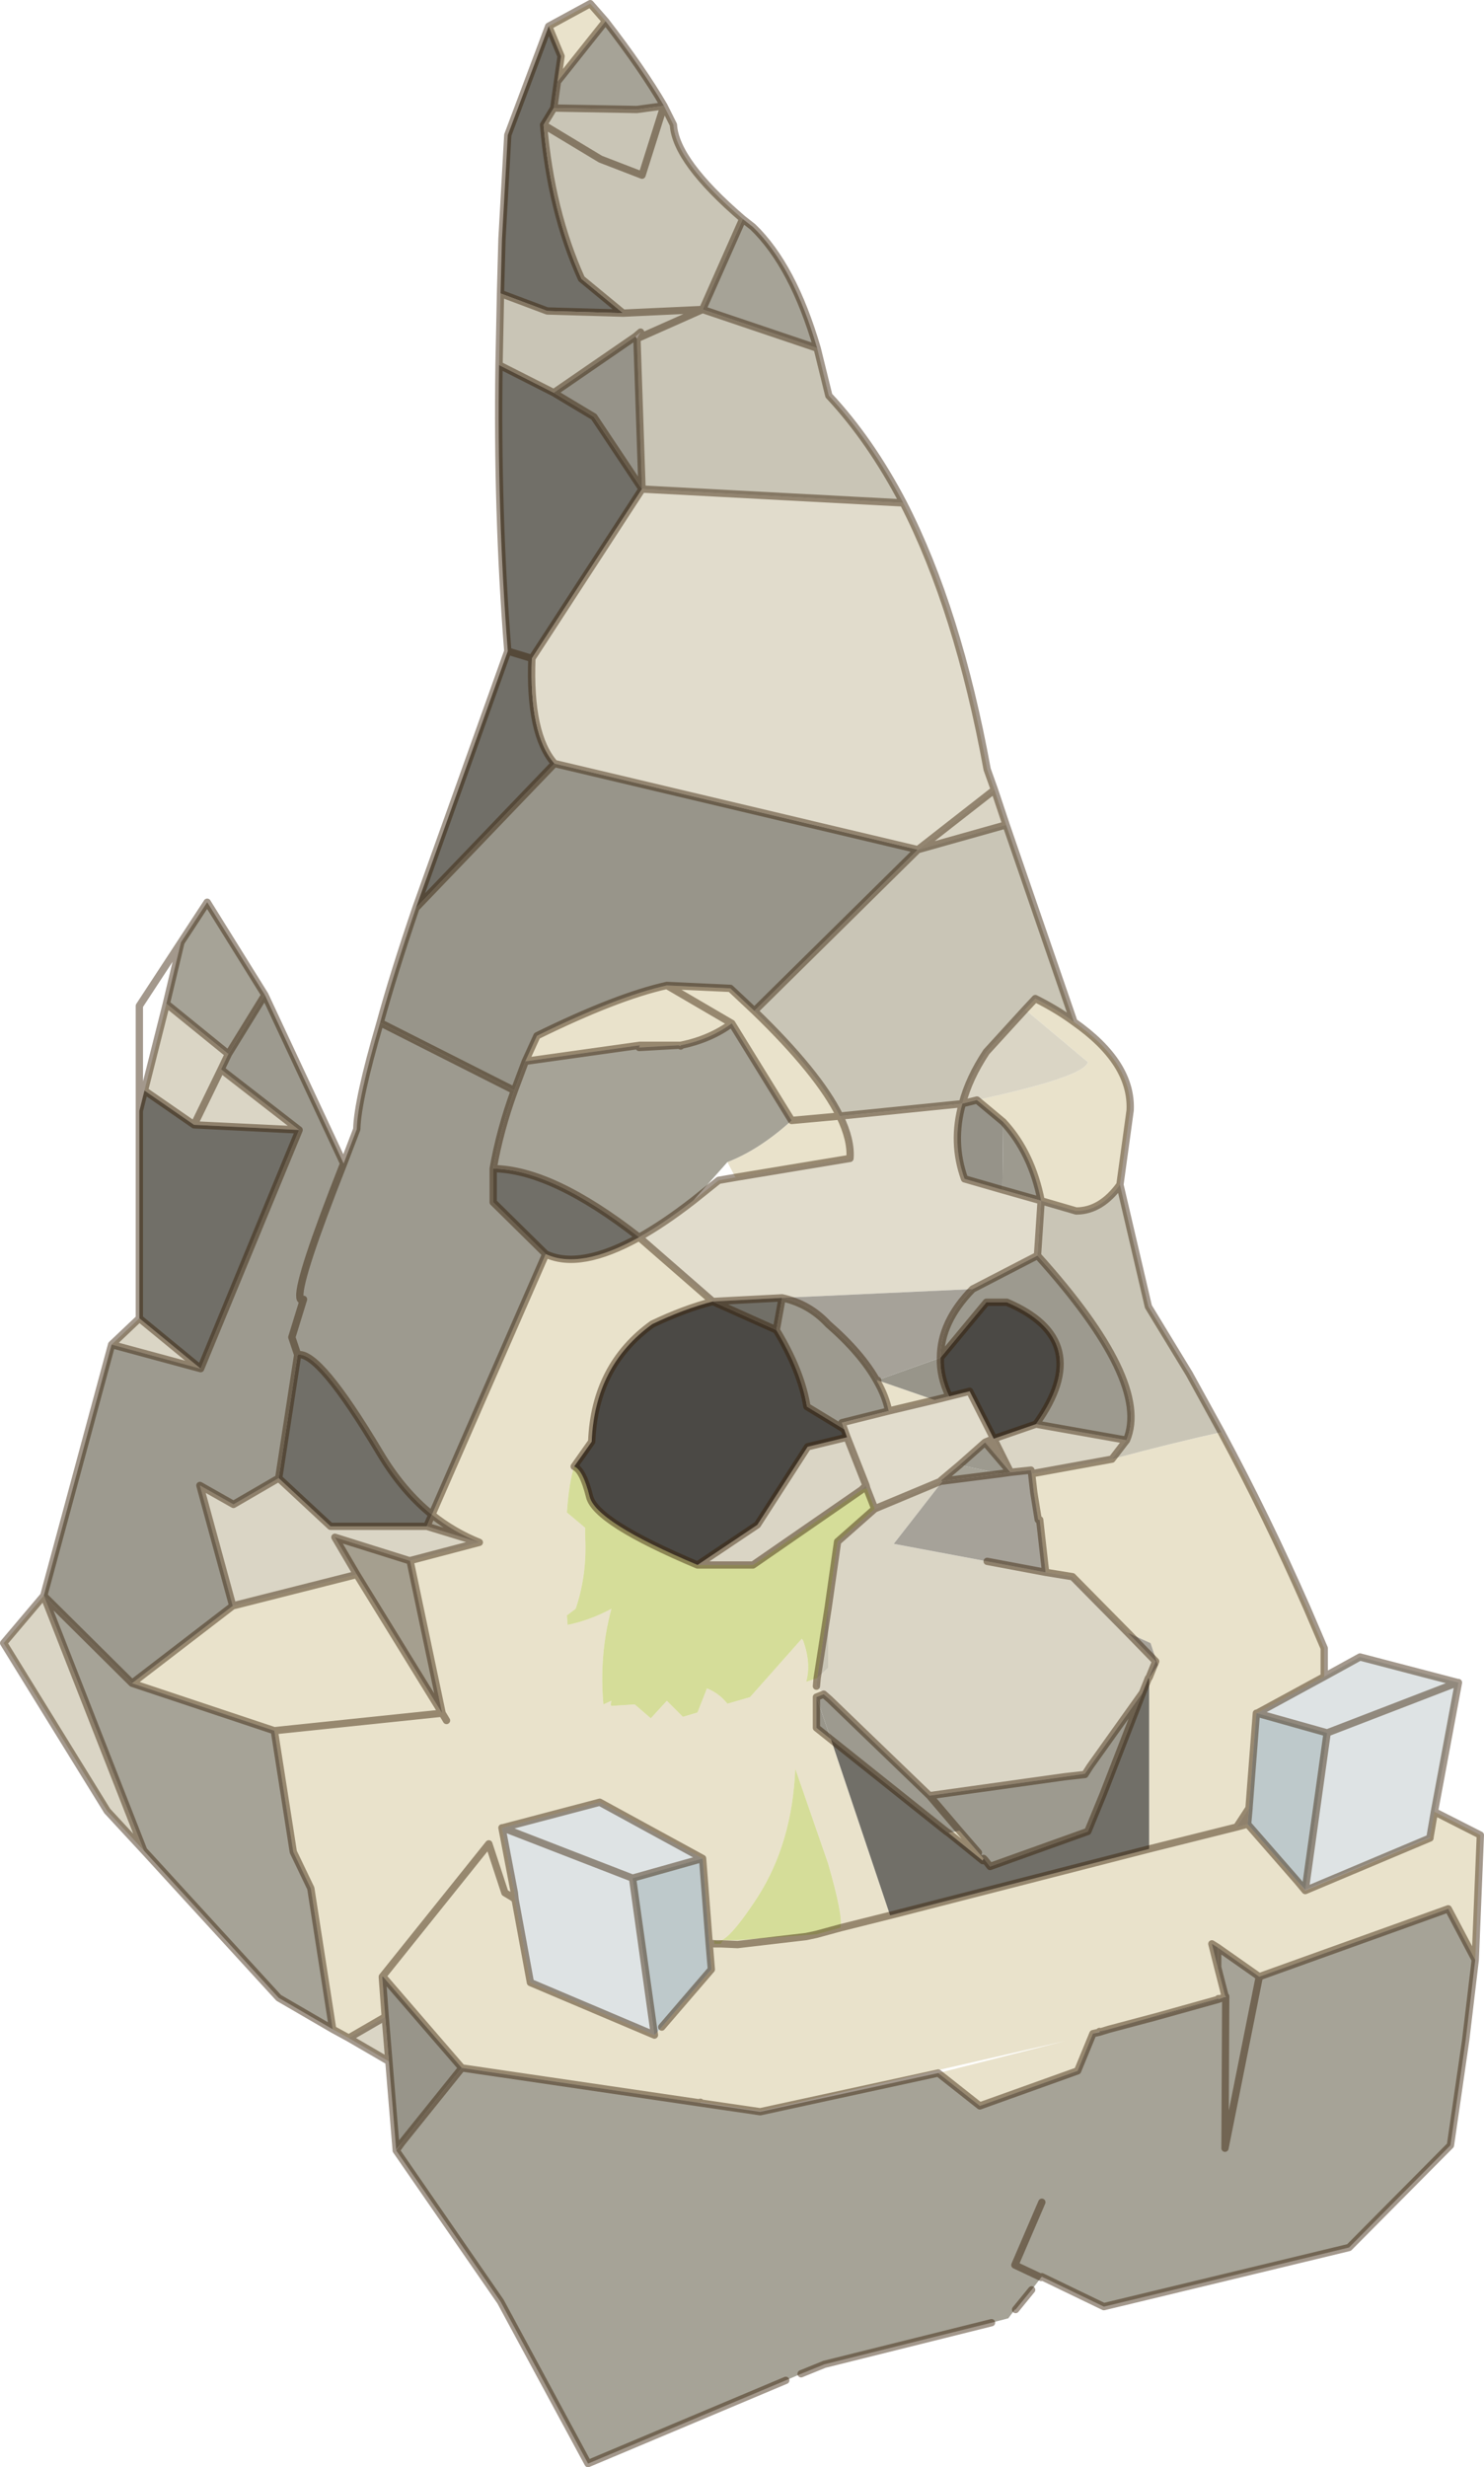
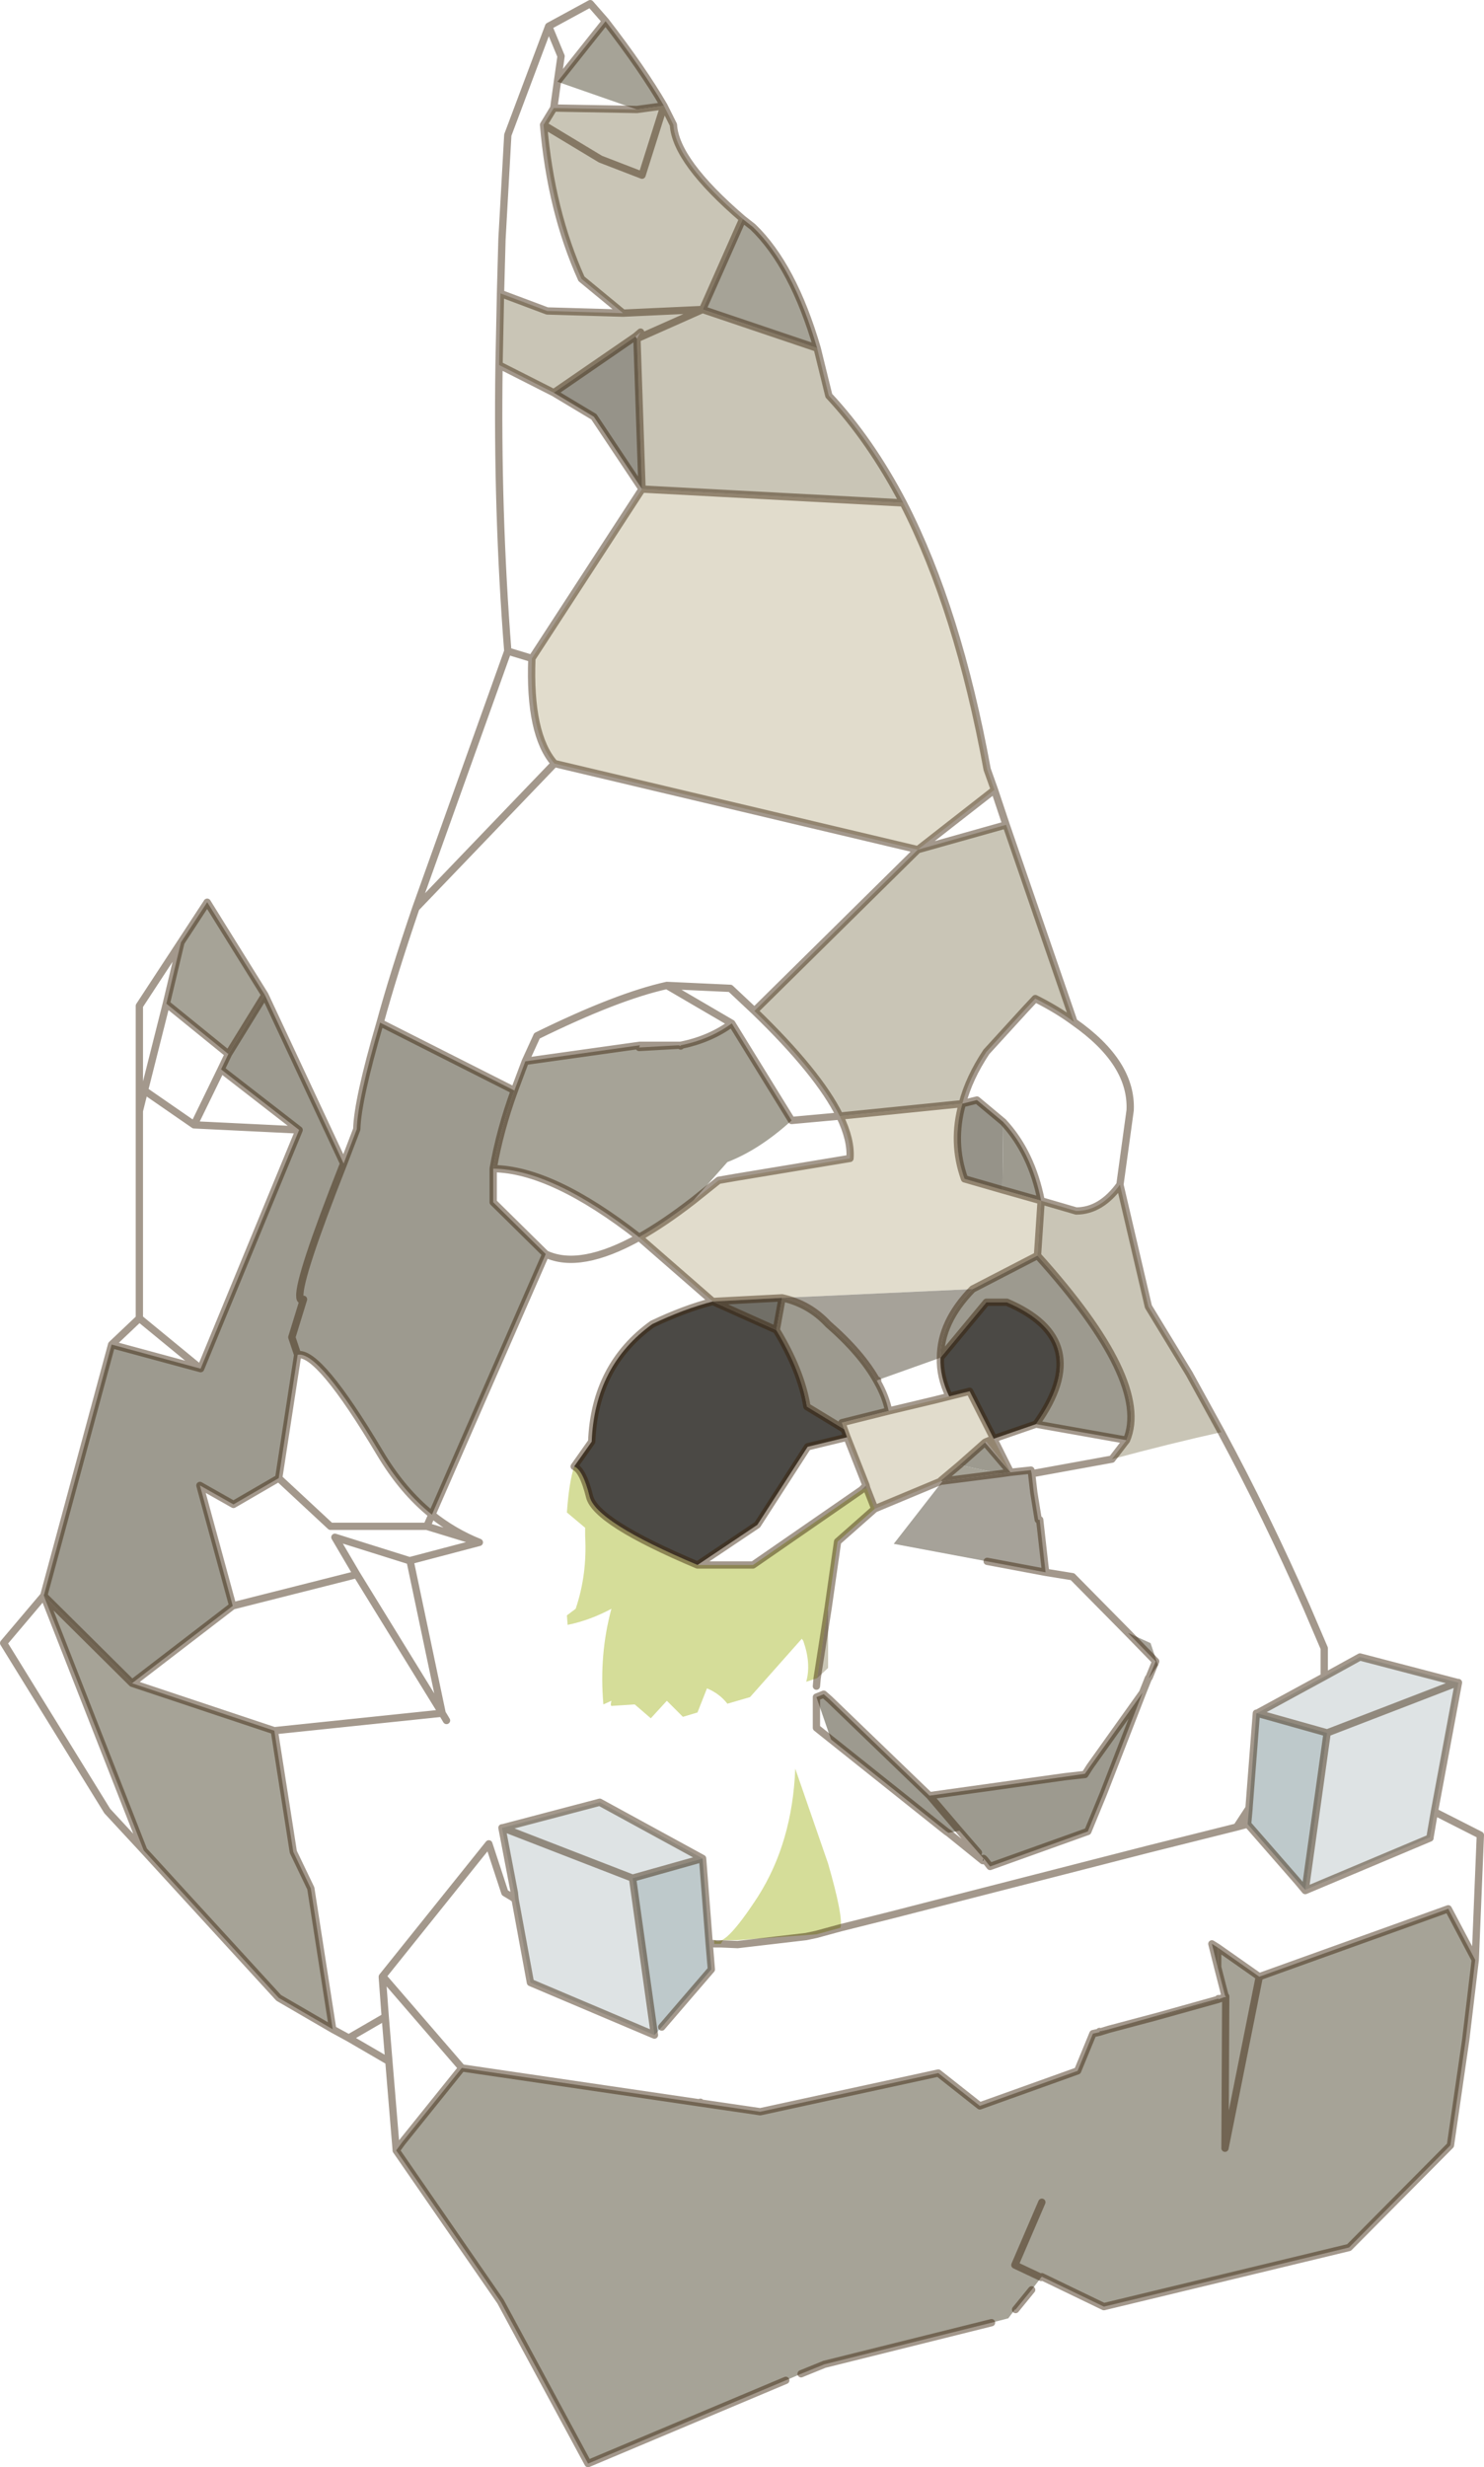
<svg xmlns="http://www.w3.org/2000/svg" xmlns:xlink="http://www.w3.org/1999/xlink" width="101.7px" height="169px">
  <g transform="matrix(1, 0, 0, 1, -224.1, -115.45)">
    <use xlink:href="#object-0" width="101.7" height="169" transform="matrix(1, 0, 0, 1, 224.1, 115.45)" />
  </g>
  <defs>
    <g transform="matrix(1, 0, 0, 1, -224.1, -115.45)" id="object-0">
      <path fill-rule="evenodd" fill="#dee3e4" stroke="none" d="M324.05 230.7L324 230.7L324.05 230.7L324 230.7L317.3 228.95L314.85 230.3L310.25 232.8L315.05 234.15L324 230.7L315.05 234.15L313.55 244.9L322.1 241.3L322.4 239.55L324.05 230.7M259.4 245.55L259.35 245.1L258.5 240.65L258.55 240.65L265.2 238.9L272.25 242.75L267.45 244.1L268.95 254.85L260.45 251.25L259.4 245.55M267.45 244.1L258.55 240.65L267.45 244.1" />
-       <path fill-rule="evenodd" fill="#e9e2cb" stroke="none" d="M314.85 230.3L310.25 232.8L310.2 232.8L309.7 239.25L309.7 239.3L308.85 240.6L302.85 242.1L302.85 230.4L303.45 229.5L302.95 228L301.4 227.3L297.6 223.45L295.75 223.15L295.75 223.1L295.35 219.55L295.25 219.55L294.95 217.7L294.8 216.4L300.3 215.4Q304.4 214.3 307.8 213.55Q310.9 219.3 313.65 225.55L314.85 228.35L314.85 230.3M248 255.05L246.9 254.45L245.4 244.8L244.2 242.3L242.9 234L233.15 230.75L240.05 225.45L248.55 223.3L254.4 232.8L252.2 222.35L256.95 221.1Q255.2 220.4 253.7 219.2L261.5 201.35Q263.85 202.45 267.9 200.2L272.95 204.6Q271 205.1 268.8 206.15Q264.85 209 264.65 214.2L263.45 215.9Q263.1 216.95 262.95 219.05L264.2 220.1L264.2 220.65Q264.35 223.3 263.55 225.65L262.95 226.1L263 226.75Q264.5 226.45 266 225.65Q265.15 228.8 265.45 232.2L266 231.95Q265.9 232.35 266.05 232.3L267.6 232.2L268.7 233.15L269.8 231.95L270.9 233.05L271.9 232.75L272.55 231.1Q273.4 231.45 273.95 232.15L275.5 231.7L279.05 227.7L279.15 227.85Q279.7 229.4 279.35 230.65L280.1 230.4L280.05 230.95L280.95 231.85L280.55 231.5L280.05 231.7L280.05 233.8L281.05 234.6L285.1 246.65L302.85 242.1L308.85 240.6L309.6 240.4L313.05 244.35L313.55 244.95L322.1 241.35L322.1 241.3L322.4 239.55L325.55 241.15L325.2 249.7L323.35 246.2L322.1 246.65L310.4 250.85L307.55 248.85L307.15 248.6L307.55 250.2L308.05 252.15L308.1 252.2L308 252.25L307.6 252.35L303.3 253.55L300.1 254.45L299.45 254.6L299 254.75L297.95 257.3L291.25 259.7L288.4 257.45L297.1 255.25L276.2 260.05L272.1 259.45L272.1 259.5L255.75 257.1L250.35 250.85L250.3 250.85L257.6 241.75L258.7 245.1L259.2 245.4L259.4 245.55L259.2 245.4L258.7 245.1L257.6 241.75L250.3 250.85L250.3 250.9L250.5 253.6L248 255.05M261.7 117.25L264.55 115.7L265.6 116.9L262.3 121.05L262.55 119.3L261.7 117.25M297.7 185.45Q301.7 188.25 301.55 191.5L300.85 196.6Q299.55 198.4 297.85 198.4L295.45 197.7Q294.8 194.4 292.85 192.3L291.05 190.8Q298.45 189.2 298.65 188.2L294.35 184.6L295.05 183.85Q296.55 184.6 297.7 185.45M260.1 188.15L260.9 186.4Q266.4 183.7 269.8 182.95L274.15 183.15L275.8 184.7Q280.2 188.95 281.65 191.9Q282.45 193.55 282.35 194.8L274.5 196.1L273.95 195.05Q276.15 194.2 278.35 192.2L281.65 191.9L278.35 192.2L274.25 185.55Q272.75 186.65 270.75 187.05L270.6 187.05L267.9 187.2L267.95 187.05L260.1 188.15M269.8 182.95L274.25 185.55L269.8 182.95M267.95 187.05L270.6 187.05L267.95 187.05M284.2 210.05L284.25 210L288.15 211.35L285 212.1Q284.8 211.1 284.2 210.05M302.85 230.35L302.85 230.4L302.8 230.4L302.85 230.35M291.45 242.9L289.1 241L289.85 240.85L291.15 242.35L291.5 242.75L291.45 242.9M254.7 233.3L254.4 232.8L254.7 233.3M259.2 245.4L259.35 245.1L259.2 245.4M258.5 240.65L259.35 245.1L259.4 245.55L260.45 251.25L268.95 254.85L269.45 254.3L272.85 250.35L272.7 248.55L272.25 242.75L265.2 238.9L258.55 240.65L258.5 240.65M273.05 248.6L272.7 248.55L273.05 248.6L273.05 248.3Q273.65 249.05 276.05 245.35Q278.4 241.65 278.6 236.6L280.85 243.1Q281.9 246.75 281.7 247.5L285.1 246.65L281.7 247.5L280.05 247.95L279.35 248.1L274.65 248.65L273.5 248.6L274.65 248.65L279.35 248.1L280.05 247.95L274.6 248.35L273.65 248.35L273.5 248.6L273.05 248.6M242.9 234L254.4 232.8L242.9 234" />
      <path fill-rule="evenodd" fill="#bec9cb" stroke="none" d="M310.25 232.8L315.05 234.15L313.55 244.9L313.05 244.35L309.6 240.4L309.7 239.3L309.7 239.25L310.2 232.8L310.25 232.8L310.2 232.8L310.25 232.8M272.25 242.75L272.7 248.55L272.85 250.35L269.45 254.3L268.95 254.85L267.45 244.1L272.25 242.75" />
-       <path fill-rule="evenodd" fill="#a6a397" stroke="none" d="M325.2 249.7L324.55 255.15L323.5 262.4L316.55 269.4L299.75 273.45L295.5 271.4L295.45 271.45L294.8 272.3L293.7 273.65L293.65 273.65L293.2 274.25L292.05 274.55L280.6 277.4L279 278.05L277.95 278.5L264.4 284.2L258.4 273.1L251.25 262.75L251.65 262.2L255.75 257.1L272.1 259.5L276.2 260.1L288.4 257.45L291.25 259.7L297.95 257.3L299 254.75L299.45 254.65L300.1 254.45L303.3 253.6L307.6 252.4L308 252.25L308.1 252.25L308.05 262.6L310.4 250.85L322.1 246.65L323.35 246.2L325.2 249.7M246.9 254.45L243.2 252.3L233.95 242.2L227.1 224.75L233.15 230.75L242.9 234L244.2 242.3L245.4 244.8L246.9 254.45M236.5 180L238.3 177.25L242.25 183.6L239.75 187.65L235.5 184.2L236.5 180M265.6 116.9Q268.15 120.2 269.6 122.7L267.75 122.95L262.05 122.85L262.3 121.05L265.6 116.9M275 130.45L275.7 131Q278.45 133.65 280.1 139.3L272.25 136.65L275 130.45M310.4 250.85L308.05 262.6L308.1 252.25L308.1 252.2L308.05 252.15L307.55 250.2L307.55 248.85L310.4 250.85M303.3 253.6L300.1 254.45L303.3 253.55L303.3 253.6M257.9 195.5Q258.35 192.9 259.35 190.15L260.1 188.15L267.95 187.05L267.9 187.2L270.6 187.05L270.75 187.1L270.75 187.05Q272.75 186.65 274.25 185.55L278.35 192.2Q276.15 194.2 273.95 195.05L271.6 197.7Q269.6 199.25 267.9 200.2Q261.95 195.55 257.9 195.5M284.25 210L284.2 210.05L284.2 210L284.25 210M289.85 215.8L292.65 216.4L288.7 216.9L288.6 216.9L288.6 216.85L289.85 215.8M295.5 266.3L293.65 270.6L295.45 271.45L293.65 270.6L295.5 266.3" />
-       <path fill-rule="evenodd" fill="#98958a" stroke="none" d="M251.65 262.2L251.25 262.7L250.75 256.65L250.5 253.6L250.3 250.9L250.3 250.85L250.35 250.85L255.75 257.1L251.65 262.2M250.15 185.5Q251.05 182.2 252.6 177.65L262.1 167.75L287 173.65L275.8 184.7L274.15 183.15L269.8 182.95Q266.4 183.7 260.9 186.4L260.1 188.15L259.35 190.15L250.15 185.5M284.25 210L284.2 210L288.55 208.45Q288.5 209.75 289.15 211.1L288.15 211.35L284.25 210M280.05 231.7L281.05 234.6L280.05 233.8L280.05 231.7" />
-       <path fill-rule="evenodd" fill="#dad5c5" stroke="none" d="M250.75 256.65L248 255.05L250.5 253.6L250.75 256.65M233.95 242.2L231.45 239.5L224.35 228L227.1 224.75L233.95 242.2M231.75 207.55L233.65 205.75L237.85 209.2L231.75 207.55M292.25 169.55L293.05 171.95L287 173.65L292.25 169.55M308 252.25L307.6 252.4L307.6 252.35L308 252.25M235.5 184.2L239.75 187.65L239.25 188.7L237.4 192.5L234 190.15L235.5 184.2M237.4 192.5L239.25 188.7L244.6 192.85L237.4 192.5M270.75 187.1L270.6 187.05L270.75 187.05L270.75 187.1L270.75 187.05L270.75 187.1M270.75 187.05L270.6 187.05L270.75 187.05M291.05 190.8L290.05 191.05Q290.5 189.3 291.7 187.5L294.35 184.6L298.65 188.2Q298.45 189.2 291.05 190.8M292.2 214L295.1 213L301.3 214.1L300.3 215.4L294.8 216.4L294.75 216.15L293.35 216.3L291.6 214.25L291.7 214.2L293.35 216.3L292.2 214M288.7 216.9L285.35 221.2L291.75 222.4L295.75 223.15L297.6 223.45L301.4 227.3L303.3 229.25L302.85 230.35L302.8 230.4L302.4 231.4L298.8 236.45L298.45 236.95L297.1 237.15L287.8 238.45L280.95 231.85L280.05 230.95L280.1 230.4L280.85 229.7L280.85 225.6L281.5 221.05L284.05 218.8L288.6 216.9L288.7 216.9M308.85 240.6L309.7 239.3L309.6 240.4L308.85 240.6M271.9 222.65L276 219.9L279.45 214.55L282.15 213.9L283.45 217.2L283.15 217.5L275.7 222.65L271.9 222.65M243.2 216.7L246.75 220L253.35 220L256.95 221.1L252.2 222.35L252.15 222.35L247.05 220.75L248.55 223.3L240.05 225.45L237.8 217.2L240.1 218.5L243.2 216.7" />
+       <path fill-rule="evenodd" fill="#a6a397" stroke="none" d="M325.2 249.7L324.55 255.15L323.5 262.4L316.55 269.4L299.75 273.45L295.5 271.4L295.45 271.45L294.8 272.3L293.7 273.65L293.65 273.65L293.2 274.25L292.05 274.55L280.6 277.4L279 278.05L277.95 278.5L264.4 284.2L258.4 273.1L251.25 262.75L251.65 262.2L255.75 257.1L272.1 259.5L276.2 260.1L288.4 257.45L291.25 259.7L297.95 257.3L299 254.75L299.45 254.65L300.1 254.45L303.3 253.6L307.6 252.4L308 252.25L308.1 252.25L308.05 262.6L310.4 250.85L322.1 246.65L323.35 246.2L325.2 249.7M246.9 254.45L243.2 252.3L233.95 242.2L227.1 224.75L233.15 230.75L242.9 234L244.2 242.3L245.4 244.8L246.9 254.45M236.5 180L238.3 177.25L242.25 183.6L239.75 187.65L235.5 184.2L236.5 180M265.6 116.9Q268.15 120.2 269.6 122.7L267.75 122.95L262.3 121.05L265.6 116.9M275 130.45L275.7 131Q278.45 133.65 280.1 139.3L272.25 136.65L275 130.45M310.4 250.85L308.05 262.6L308.1 252.25L308.1 252.2L308.05 252.15L307.55 250.2L307.55 248.85L310.4 250.85M303.3 253.6L300.1 254.45L303.3 253.55L303.3 253.6M257.9 195.5Q258.35 192.9 259.35 190.15L260.1 188.15L267.95 187.05L267.9 187.2L270.6 187.05L270.75 187.1L270.75 187.05Q272.75 186.65 274.25 185.55L278.35 192.2Q276.15 194.2 273.95 195.05L271.6 197.7Q269.6 199.25 267.9 200.2Q261.95 195.55 257.9 195.5M284.25 210L284.2 210.05L284.2 210L284.25 210M289.85 215.8L292.65 216.4L288.7 216.9L288.6 216.9L288.6 216.85L289.85 215.8M295.5 266.3L293.65 270.6L295.45 271.45L293.65 270.6L295.5 266.3" />
      <path fill-rule="evenodd" fill="#9d9a8f" stroke="none" d="M227.1 224.75L231.75 207.55L237.85 209.2L244.6 192.85L239.25 188.7L239.75 187.65L242.25 183.6L247.65 195.15L248.55 192.8Q248.6 190.8 250.15 185.5L259.35 190.15Q258.35 192.9 257.9 195.5L257.9 197.8L261.5 201.35L253.7 219.2Q251.7 217.6 250.15 215Q245.95 207.95 244.5 208.25L244.1 207.05L244.9 204.45Q244.65 204.6 244.65 204.25Q244.55 203 247.65 195.15Q244.55 203 244.65 204.25Q244.65 204.6 244.9 204.45L244.1 207.05L244.5 208.25L243.2 216.7L240.1 218.5L237.8 217.2L240.05 225.45L233.15 230.75L227.1 224.75M307.6 252.4L303.3 253.6L303.3 253.55L307.6 252.35L307.6 252.4M300.1 254.45L299.45 254.65L299.45 254.6L300.1 254.45M290.75 203.75L295.2 201.45Q303 210.1 301.3 214.1L295.1 213Q299.2 207.25 293.1 204.65L291.7 204.65L288.55 208.45Q288.55 206 290.75 203.75M295.45 197.7L292.8 196.95L292.85 192.3Q294.8 194.4 295.45 197.7M284.2 210.05Q284.8 211.1 285 212.1L281.8 212.9L281.95 213.35L279.4 211.8Q279 209.35 277.3 206.55L277.7 204.35Q279.55 204.75 280.85 206.15Q283.15 208.15 284.2 210.05M293.35 216.3L292.65 216.4L289.85 215.8L291.6 214.25L293.35 216.3M302.4 231.4L299.7 238.35L298.65 240.9L291.95 243.3L291.6 242.85L291.5 242.75L291.15 242.35L289.85 240.85L289.1 241L288.95 240.9L281.05 234.6L280.05 231.7L280.55 231.5L280.95 231.85L287.8 238.45L289.85 240.85L287.8 238.45L297.1 237.15L298.45 236.95L298.8 236.45L298.45 237L297.1 237.15L298.45 237L298.8 236.45L302.4 231.4M307.55 248.85L307.55 250.2L307.15 248.6L307.55 248.85" />
-       <path fill-rule="evenodd" fill="#716f68" stroke="none" d="M233.65 205.75L233.65 191.55L234 190.15L237.4 192.5L244.6 192.85L237.85 209.2L233.65 205.75M252.6 177.65L258.9 160.05Q258.15 150.45 258.3 140.45L262.05 142.35L264.8 144L268.1 148.95L260.55 160.55L258.9 160.05L260.55 160.55Q260.35 165.75 262.1 167.75L252.6 177.65M258.4 135.55L258.5 131.85L258.9 124.7L261.7 117.25L262.55 119.3L262.3 121.05L262.05 122.85L261.35 124Q261.85 129.9 263.95 134.55L266.8 136.9L261.6 136.75L258.4 135.55M261.5 201.35L257.9 197.8L257.9 195.5Q261.95 195.55 267.9 200.2Q263.85 202.45 261.5 201.35M302.85 230.4L302.85 242.1L285.1 246.65L281.05 234.6L288.95 240.9L289.1 241L291.45 242.9L291.5 242.9L291.5 242.75L291.6 242.85L291.95 243.3L298.65 240.9L299.7 238.35L302.4 231.4L302.8 230.4L302.85 230.4M244.5 208.25Q245.95 207.95 250.15 215Q251.7 217.6 253.7 219.2L253.35 220L246.75 220L243.2 216.7L244.5 208.25" />
      <path fill-rule="evenodd" fill="#c9c5b6" stroke="none" d="M258.3 140.45L258.4 135.55L261.6 136.75L266.8 136.9L263.95 134.55Q261.85 129.9 261.35 124L265.25 126.35L268.1 127.45L269.6 122.7L270.25 124Q270.4 126.5 275 130.45L272.25 136.65L266.8 136.9L272.25 136.65L267.75 138.65L268 138.2L267.65 138.5L262.05 142.35L258.3 140.45M280.1 139.3L280.9 142.55Q283.75 145.6 286 149.9L268.1 148.95L267.75 138.65L272.25 136.65L280.1 139.3M293.05 171.95L297.7 185.45Q296.55 184.6 295.05 183.85L294.35 184.6L291.7 187.5Q290.5 189.3 290.05 191.05L281.65 191.9Q280.2 188.95 275.8 184.7L287 173.65L293.05 171.95M300.85 196.6L302.8 204.95L305.6 209.55L307.8 213.55Q304.4 214.3 300.3 215.4L301.3 214.1Q303 210.1 295.2 201.45L295.45 197.7L297.85 198.4Q299.55 198.4 300.85 196.6M262.05 122.85L267.75 122.95L269.6 122.7L268.1 127.45L265.25 126.35L261.35 124L262.05 122.85M283.15 217.5L283.45 217.2L283.5 217.4L283.15 217.5M280.85 225.6L280.85 229.7L280.1 230.4L280.85 225.6" />
      <path fill-rule="evenodd" fill="#e1dccc" stroke="none" d="M286 149.9Q289.75 157.2 291.75 168.15L292.25 169.55L287 173.65L262.1 167.75Q260.35 165.75 260.55 160.55L268.1 148.95L286 149.9M271.6 197.7L273.35 196.3L274.5 196.1L282.35 194.8Q282.45 193.55 281.65 191.9L290.05 191.05Q289.3 193.7 290.2 196.2L292.8 196.95L295.45 197.7L295.2 201.45L290.75 203.75L277.7 204.35L272.95 204.6L267.9 200.2Q269.6 199.25 271.6 197.7M285 212.1L288.15 211.35L289.15 211.1L290.55 210.75L292.2 214L291.7 214.2L293.35 216.3L292.2 214L291.7 214.2L291.6 214.25L289.85 215.8L288.6 216.85L288.6 216.9L284.05 218.8L283.5 217.4L283.45 217.2L282.15 213.9L281.95 213.35L281.8 212.9L285 212.1" />
      <path fill-rule="evenodd" fill="#969389" stroke="none" d="M267.65 138.5L267.75 138.65L268.1 148.95L264.8 144L262.05 142.35L267.65 138.5M292.8 196.95L290.2 196.2Q289.3 193.7 290.05 191.05L291.05 190.8L292.85 192.3L292.8 196.95" />
      <path fill-rule="evenodd" fill="#716f67" stroke="none" d="M272.95 204.6L277.7 204.35L277.3 206.55L272.95 204.6" />
      <path fill-rule="evenodd" fill="#a6a299" stroke="none" d="M277.7 204.35L290.75 203.75Q288.55 206 288.55 208.45L284.2 210L284.2 210.05Q283.15 208.15 280.85 206.15Q279.55 204.75 277.7 204.35M292.65 216.4L293.35 216.3L294.75 216.15L294.8 216.4L294.95 217.7L295.25 219.55L295.35 219.55L295.75 223.1L295.75 223.15L291.75 222.4L285.35 221.2L288.7 216.9L292.65 216.4M301.4 227.3L302.95 228L303.45 229.5L302.85 230.4L302.85 230.35L303.3 229.25L301.4 227.3" />
      <path fill-rule="evenodd" fill="#4b4945" stroke="none" d="M288.55 208.45L291.7 204.65L293.1 204.65Q299.2 207.25 295.1 213L292.2 214L290.55 210.75L289.15 211.1Q288.5 209.75 288.55 208.45M291.5 242.75L291.5 242.9L291.45 242.9L291.5 242.75M277.3 206.55Q279 209.35 279.4 211.8L281.95 213.35L282.15 213.9L279.45 214.55L276 219.9L271.9 222.65Q264.9 219.7 264.5 217.95Q264.05 216.15 263.45 215.9L264.65 214.2Q264.85 209 268.8 206.15Q271 205.1 272.95 204.6L277.3 206.55" />
      <path fill-rule="evenodd" fill="#b1c043" fill-opacity="0.541" stroke="none" d="M283.5 217.4L284.05 218.8L281.5 221.05L280.85 225.6L280.1 230.4L279.35 230.65Q279.7 229.4 279.15 227.85L279.05 227.7L275.5 231.7L273.95 232.15Q273.4 231.45 272.55 231.1L271.9 232.75L270.9 233.05L269.8 231.95L268.7 233.15L267.6 232.2L266.05 232.3Q265.9 232.35 266 231.95L265.45 232.2Q265.15 228.8 266 225.65Q264.5 226.45 263 226.75L262.95 226.1L263.55 225.65Q264.35 223.3 264.2 220.65L264.2 220.1L262.95 219.05Q263.1 216.95 263.45 215.9Q264.05 216.15 264.5 217.95Q264.9 219.7 271.9 222.65L275.7 222.65L283.15 217.5L283.5 217.4M273.05 248.6L273.05 248.3Q273.65 249.05 276.05 245.35Q278.4 241.65 278.6 236.6L280.85 243.1Q281.9 246.75 281.7 247.5L280.05 247.95L274.6 248.35L273.65 248.35L273.5 248.6L273.05 248.6" />
-       <path fill-rule="evenodd" fill="#a59f8f" stroke="none" d="M252.2 222.35L254.4 232.8L248.55 223.3L247.05 220.75L252.15 222.35L252.2 222.35M256.95 221.1L253.35 220L253.7 219.2Q255.2 220.4 256.95 221.1" />
      <path fill="none" stroke="#351b00" stroke-opacity="0.451" stroke-width="0.5" stroke-linecap="round" stroke-linejoin="round" d="M324 230.7L324.05 230.7L324 230.7L317.3 228.95L314.85 230.3L310.25 232.8L315.05 234.15L324 230.7M325.2 249.7L324.55 255.15L323.5 262.4L316.55 269.4L299.75 273.45L295.5 271.4L295.45 271.45L293.65 270.6L295.5 266.3M294.8 272.3L293.7 273.65M292.05 274.55L280.6 277.4L279 278.05M277.95 278.5L264.4 284.2L258.4 273.1L251.25 262.75L251.65 262.2L255.75 257.1L272.1 259.5L276.2 260.1L288.4 257.45L291.25 259.7L297.95 257.3L299 254.75L299.45 254.65L300.1 254.45L303.3 253.6L307.6 252.4L308 252.25L308.1 252.25L308.05 262.6L310.4 250.85L322.1 246.65L323.35 246.2L325.2 249.7L325.55 241.15L322.4 239.55L322.1 241.3L322.1 241.35L313.55 244.95L313.05 244.35L309.6 240.4L308.85 240.6L302.85 242.1L285.1 246.65L281.7 247.5L280.05 247.95L279.35 248.1L274.65 248.65L273.5 248.6L273.05 248.6L272.7 248.55L272.25 242.75L265.2 238.9L258.55 240.65L258.5 240.65L259.35 245.1L259.2 245.4L259.4 245.55L259.35 245.1M251.25 262.7L250.75 256.65L248 255.05L246.9 254.45L243.2 252.3L233.95 242.2L231.45 239.5L224.35 228L227.1 224.75L231.75 207.55L233.65 205.75L233.65 191.55L233.65 184.35L236.5 180L238.3 177.25L242.25 183.6L247.65 195.15L248.55 192.8Q248.6 190.8 250.15 185.5Q251.05 182.2 252.6 177.65L258.9 160.05Q258.15 150.45 258.3 140.45L258.4 135.55L258.5 131.85L258.9 124.7L261.7 117.25L264.55 115.7L265.6 116.9Q268.15 120.2 269.6 122.7L270.25 124Q270.4 126.5 275 130.45L275.7 131Q278.45 133.65 280.1 139.3L280.9 142.55Q283.75 145.6 286 149.9Q289.75 157.2 291.75 168.15L292.25 169.55L293.05 171.95L297.7 185.45Q301.7 188.25 301.55 191.5L300.85 196.6L302.8 204.95L305.6 209.55L307.8 213.55Q310.9 219.3 313.65 225.55L314.85 228.35L314.85 230.3M236.5 180L235.5 184.2L239.75 187.65L242.25 183.6M234 190.15L233.65 191.55M234 190.15L237.4 192.5L239.25 188.7L239.75 187.65M235.5 184.2L234 190.15M262.05 122.85L267.75 122.95L269.6 122.7L268.1 127.45L265.25 126.35L261.35 124Q261.85 129.9 263.95 134.55L266.8 136.9L272.25 136.65L275 130.45M262.05 122.85L262.3 121.05L262.55 119.3L261.7 117.25M266.8 136.9L261.6 136.75L258.4 135.55M262.05 142.35L258.3 140.45M267.75 138.65L268 138.2L267.65 138.5L262.05 142.35L264.8 144L268.1 148.95L267.75 138.65L272.25 136.65L280.1 139.3M261.35 124L262.05 122.85M262.3 121.05L265.6 116.9M260.55 160.55L258.9 160.05M268.1 148.95L260.55 160.55Q260.35 165.75 262.1 167.75L287 173.65L292.25 169.55M261.5 201.35L257.9 197.8L257.9 195.5Q258.35 192.9 259.35 190.15L250.15 185.5M260.1 188.15L260.9 186.4Q266.4 183.7 269.8 182.95L274.15 183.15L275.8 184.7L287 173.65L293.05 171.95M260.1 188.15L259.35 190.15M270.75 187.05Q272.75 186.65 274.25 185.55L269.8 182.95M270.6 187.05L267.9 187.2L267.95 187.05L260.1 188.15M270.75 187.05L270.75 187.1L270.75 187.05L270.6 187.05L267.95 187.05M270.6 187.05L270.75 187.05M271.6 197.7L273.35 196.3L274.5 196.1L282.35 194.8Q282.45 193.55 281.65 191.9L290.05 191.05Q289.3 193.7 290.2 196.2L292.8 196.95L295.45 197.7L295.2 201.45L290.75 203.75Q288.55 206 288.55 208.45L291.7 204.65L293.1 204.65Q299.2 207.25 295.1 213L292.2 214L290.55 210.75L289.15 211.1L288.15 211.35L285 212.1Q284.8 211.1 284.2 210.05Q283.15 208.15 280.85 206.15Q279.55 204.75 277.7 204.35L272.95 204.6L267.9 200.2Q269.6 199.25 271.6 197.7M278.35 192.2L281.65 191.9Q280.2 188.95 275.8 184.7M278.35 192.2L274.25 185.55M262.1 167.75L252.6 177.65M294.35 184.6L295.05 183.85Q296.55 184.6 297.7 185.45M292.85 192.3L291.05 190.8L290.05 191.05Q290.5 189.3 291.7 187.5L294.35 184.6M292.85 192.3Q294.8 194.4 295.45 197.7L297.85 198.4Q299.55 198.4 300.85 196.6M268.1 148.95L286 149.9M239.25 188.7L244.6 192.85L237.85 209.2L231.75 207.55M244.6 192.85L237.4 192.5M284.25 210L284.2 210M295.1 213L301.3 214.1Q303 210.1 295.2 201.45M292.65 216.4L293.35 216.3L291.6 214.25L289.85 215.8L288.6 216.85L288.6 216.9L284.05 218.8L283.5 217.4L283.45 217.2L283.15 217.5L275.7 222.65L271.9 222.65Q264.9 219.7 264.5 217.95Q264.05 216.15 263.45 215.9L264.65 214.2Q264.85 209 268.8 206.15Q271 205.1 272.95 204.6L277.3 206.55L277.7 204.35M292.65 216.4L288.7 216.9L288.6 216.9M291.75 222.4L295.75 223.15L295.75 223.1L295.35 219.55M295.25 219.55L294.95 217.7L294.8 216.4L294.75 216.15L293.35 216.3L291.7 214.2L291.6 214.25M291.7 214.2L292.2 214L293.35 216.3M289.15 211.1Q288.5 209.75 288.55 208.45M300.3 215.4L301.3 214.1M294.8 216.4L300.3 215.4M308.85 240.6L309.7 239.3L309.7 239.25L310.2 232.8L310.25 232.8L310.2 232.8M295.75 223.15L297.6 223.45L301.4 227.3L303.3 229.25L302.85 230.35L302.8 230.4L302.4 231.4L299.7 238.35L298.65 240.9L291.95 243.3L291.6 242.85L291.5 242.75L291.5 242.9L291.45 242.9L289.1 241L288.95 240.9L281.05 234.6L280.05 233.8L280.05 231.7L280.55 231.5L280.95 231.85L287.8 238.45L289.85 240.85L291.15 242.35M297.1 237.15L298.45 237L298.8 236.45L302.4 231.4M287.8 238.45L297.1 237.15M313.55 244.9L315.05 234.15M309.6 240.4L309.7 239.3M322.4 239.55L324.05 230.7M277.3 206.55Q279 209.35 279.4 211.8L281.95 213.35L281.8 212.9L285 212.1M271.9 222.65L276 219.9L279.45 214.55L282.15 213.9L281.95 213.35M283.45 217.2L282.15 213.9M247.65 195.15Q244.55 203 244.65 204.25Q244.65 204.6 244.9 204.45L244.1 207.05L244.5 208.25Q245.95 207.95 250.15 215Q251.7 217.6 253.7 219.2L261.5 201.35Q263.85 202.45 267.9 200.2Q261.95 195.55 257.9 195.5M252.2 222.35L254.4 232.8L254.7 233.3M253.35 220L246.75 220L243.2 216.7L240.1 218.5L237.8 217.2L240.05 225.45L248.55 223.3L247.05 220.75L252.15 222.35L252.2 222.35L256.95 221.1L253.35 220L253.7 219.2Q255.2 220.4 256.95 221.1M252.2 222.35L252.15 222.35M244.5 208.25L243.2 216.7M246.9 254.45L245.4 244.8L244.2 242.3L242.9 234L233.15 230.75L227.1 224.75L233.95 242.2M259.2 245.4L258.7 245.1L257.6 241.75L250.3 250.85L250.35 250.85L255.75 257.1M248.55 223.3L254.4 232.8L242.9 234M280.1 230.4L280.05 230.95M280.1 230.4L280.85 225.6L281.5 221.05L284.05 218.8M272.25 242.75L267.45 244.1L268.95 254.85L260.45 251.25L259.4 245.55M269.45 254.3L272.85 250.35L272.7 248.55M258.55 240.65L267.45 244.1M272.1 259.5L272.1 259.45M250.5 253.6L248 255.05M250.5 253.6L250.75 256.65M250.3 250.85L250.3 250.9L250.5 253.6M307.55 248.85L307.55 250.2L308.05 252.15L308.1 252.2M307.55 250.2L307.15 248.6L307.55 248.85L310.4 250.85M307.6 252.35L307.6 252.4M299.45 254.65L299.45 254.6M233.65 205.75L237.85 209.2M240.05 225.45L233.15 230.75" />
    </g>
  </defs>
</svg>